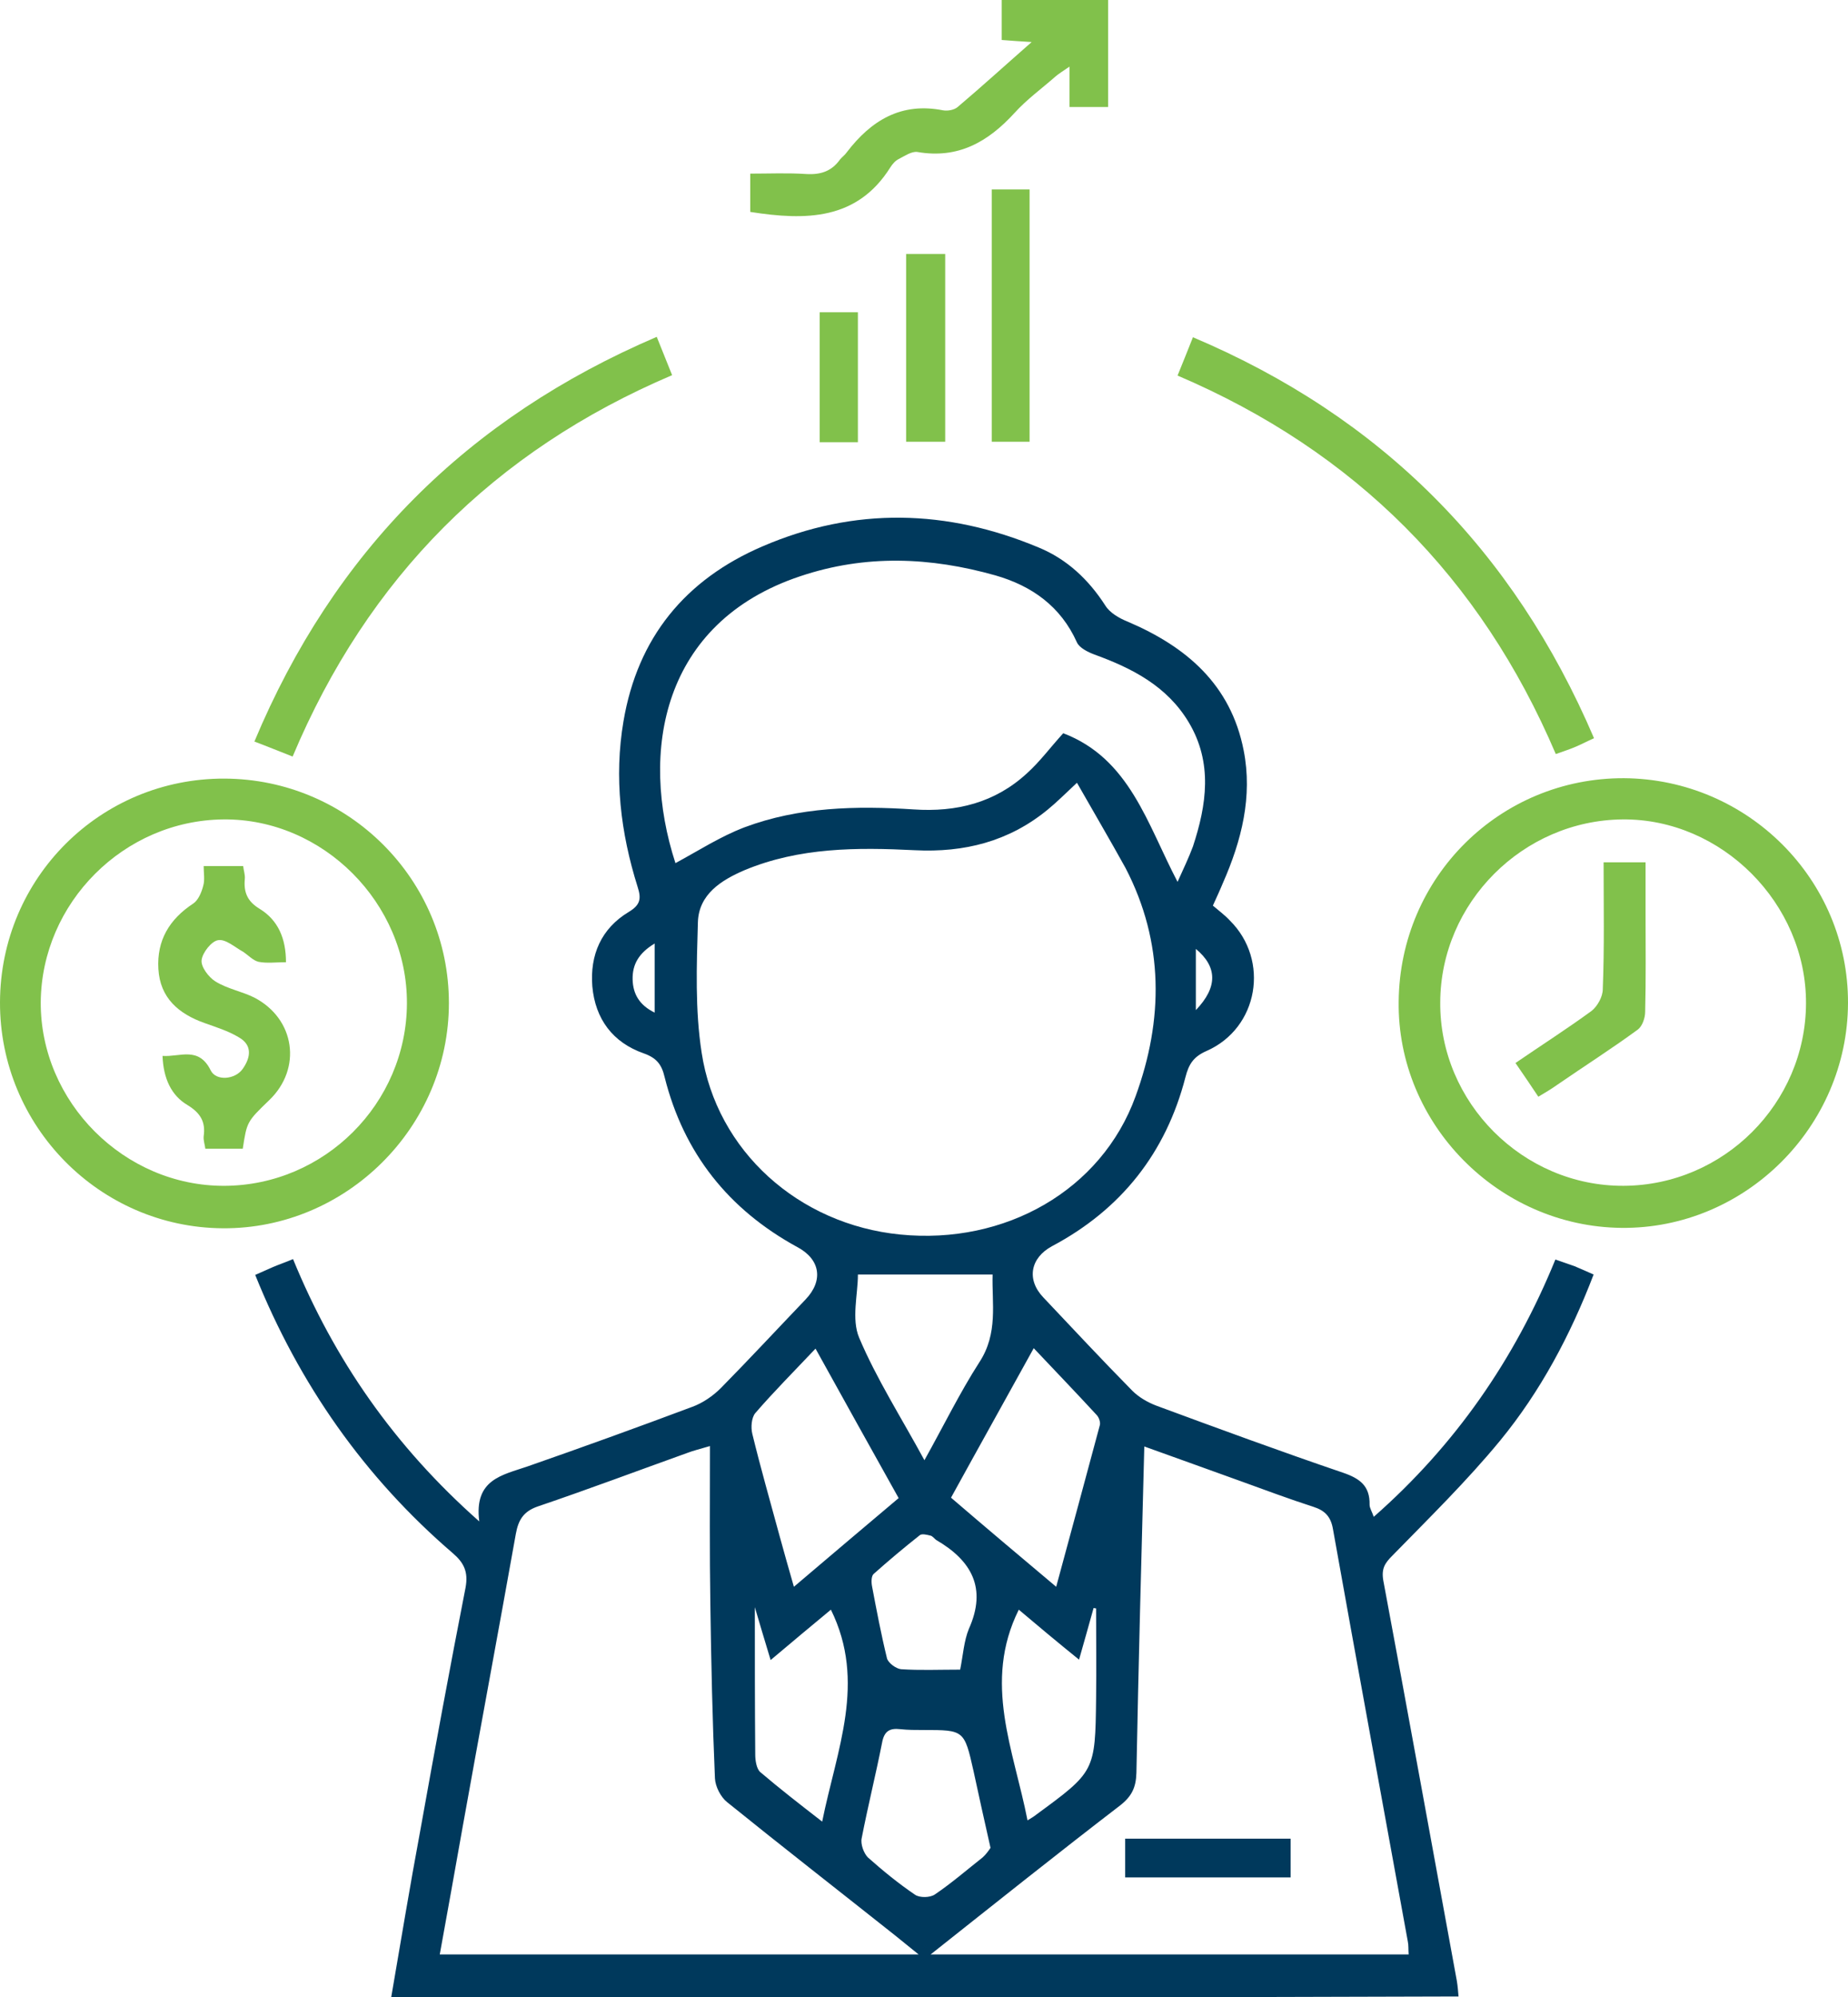
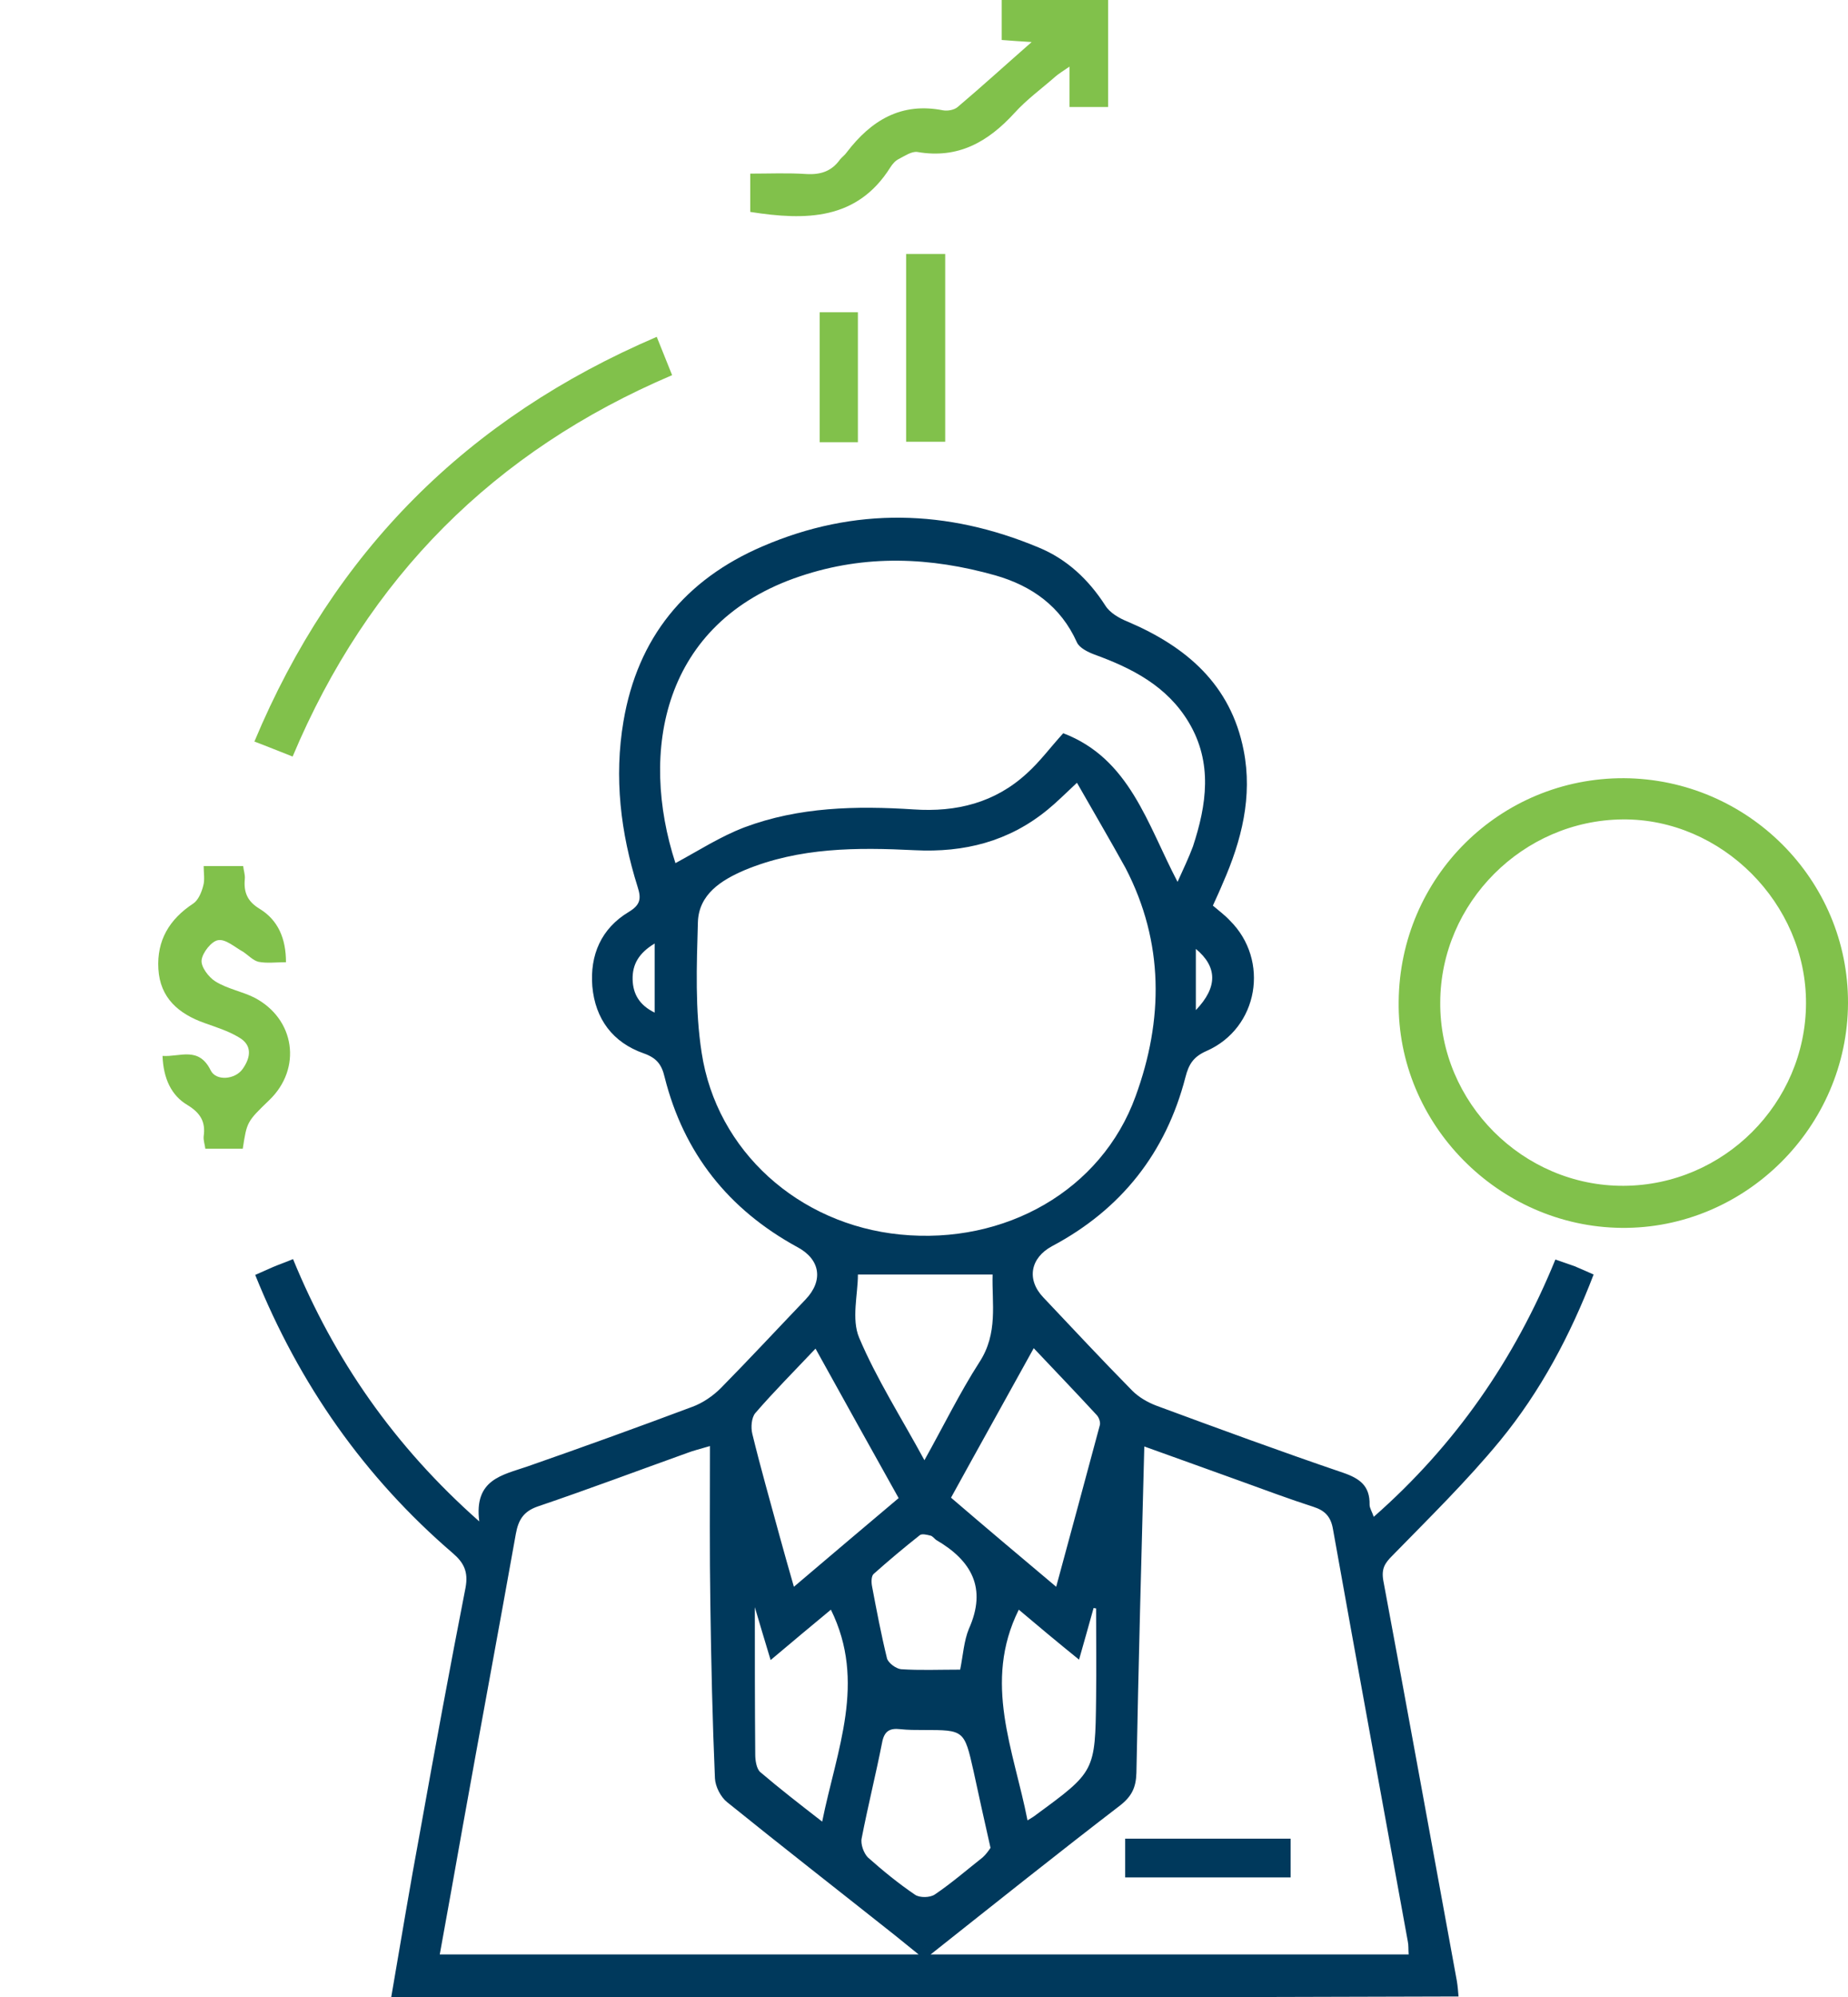
<svg xmlns="http://www.w3.org/2000/svg" width="100" height="108" viewBox="0 0 100 108" fill="none">
  <path d="M21.165 108.04C21.683 105.023 22.178 102.028 22.74 99.01C23.527 94.619 24.337 90.228 25.192 85.86C25.349 85.004 25.102 84.509 24.494 83.991C19.726 79.893 16.195 74.871 13.81 68.949C14.17 68.792 14.463 68.656 14.778 68.521C15.093 68.386 15.43 68.274 15.857 68.094C18.084 73.52 21.323 78.204 25.934 82.28C25.641 80.005 27.171 79.78 28.543 79.307C31.512 78.272 34.503 77.191 37.45 76.087C38.012 75.885 38.574 75.502 39.002 75.074C40.554 73.498 42.061 71.876 43.59 70.278C44.58 69.242 44.377 68.094 43.14 67.441C39.429 65.414 37 62.374 35.965 58.253C35.808 57.578 35.538 57.218 34.841 56.97C33.154 56.384 32.209 55.101 32.052 53.344C31.917 51.656 32.524 50.215 34.031 49.314C34.661 48.931 34.706 48.593 34.503 47.963C33.581 45.035 33.221 42.041 33.739 39.001C34.503 34.497 37.067 31.345 41.273 29.543C46.244 27.404 51.26 27.539 56.208 29.611C57.738 30.241 58.907 31.345 59.807 32.741C60.054 33.146 60.572 33.439 61.021 33.619C64.193 34.97 66.6 37.019 67.297 40.577C67.791 43.076 67.184 45.463 66.172 47.76C66.015 48.143 65.835 48.526 65.632 48.976C65.947 49.246 66.285 49.494 66.555 49.787C68.714 51.926 68.106 55.596 65.295 56.835C64.575 57.15 64.328 57.555 64.148 58.253C63.091 62.352 60.661 65.414 56.928 67.395C55.758 68.026 55.533 69.197 56.456 70.165C58.053 71.854 59.627 73.543 61.269 75.209C61.629 75.569 62.101 75.84 62.573 76.02C65.925 77.258 69.299 78.497 72.672 79.645C73.594 79.96 74.134 80.366 74.112 81.379C74.112 81.559 74.247 81.762 74.337 82.032C78.745 78.159 81.962 73.52 84.166 68.116C84.548 68.251 84.885 68.364 85.2 68.476C85.515 68.611 85.83 68.746 86.235 68.927C84.975 72.214 83.356 75.254 81.174 77.911C79.375 80.096 77.328 82.1 75.349 84.126C74.944 84.531 74.742 84.824 74.854 85.477C76.204 92.705 77.508 99.911 78.835 107.139C78.88 107.409 78.903 107.702 78.925 107.972C59.694 108.04 40.419 108.04 21.165 108.04ZM58.277 42.333C57.603 42.964 57.153 43.414 56.68 43.797C54.589 45.508 52.182 46.116 49.505 45.981C46.379 45.824 43.253 45.824 40.284 47.062C39.024 47.602 37.81 48.368 37.765 49.877C37.697 52.218 37.607 54.605 37.967 56.925C38.777 62.261 43.23 66.225 48.718 66.765C54.386 67.328 59.604 64.378 61.449 59.289C62.956 55.168 63.001 50.98 60.909 46.949C60.077 45.441 59.2 43.955 58.277 42.333ZM38.417 78.204C37.81 78.384 37.517 78.452 37.225 78.564C34.526 79.532 31.827 80.546 29.105 81.469C28.318 81.739 28.048 82.212 27.913 82.955C26.968 88.247 25.979 93.539 25.034 98.808C24.629 101.082 24.224 103.356 23.797 105.698C32.434 105.698 40.936 105.698 49.708 105.698C49.146 105.248 48.786 104.955 48.426 104.662C45.389 102.253 42.353 99.889 39.339 97.457C39.002 97.186 38.709 96.624 38.687 96.173C38.552 93.043 38.484 89.913 38.439 86.783C38.394 83.969 38.417 81.154 38.417 78.204ZM50.36 105.698C59.155 105.698 67.679 105.698 76.226 105.698C76.204 105.428 76.226 105.203 76.181 105C74.832 97.569 73.46 90.138 72.132 82.707C72.02 82.032 71.705 81.694 71.075 81.492C69.748 81.064 68.421 80.568 67.117 80.096C65.407 79.487 63.698 78.857 61.921 78.227C61.764 84.194 61.606 90.026 61.494 95.88C61.471 96.668 61.246 97.141 60.617 97.637C57.243 100.226 53.914 102.883 50.36 105.698ZM63.721 47.693C64.035 46.994 64.328 46.386 64.553 45.779C65.295 43.527 65.632 41.252 64.328 39.068C63.158 37.109 61.269 36.141 59.222 35.398C58.862 35.263 58.412 35.038 58.277 34.745C57.4 32.786 55.826 31.682 53.869 31.119C50.36 30.129 46.851 29.971 43.298 31.165C35.808 33.664 34.593 40.667 36.55 46.679C37.765 46.026 38.979 45.238 40.284 44.743C43.23 43.639 46.334 43.572 49.438 43.774C51.755 43.932 53.846 43.414 55.578 41.815C56.276 41.185 56.838 40.419 57.535 39.654C61.134 41.027 62.078 44.562 63.721 47.693ZM44.13 72.935C42.96 74.173 41.881 75.254 40.868 76.425C40.666 76.673 40.621 77.191 40.711 77.551C41.161 79.397 41.678 81.199 42.173 83.023C42.42 83.924 42.668 84.802 42.96 85.815C44.917 84.149 46.761 82.595 48.628 81.019C47.121 78.317 45.659 75.704 44.13 72.935ZM57.153 85.815C57.962 82.82 58.75 79.938 59.514 77.078C59.559 76.921 59.469 76.65 59.334 76.515C58.255 75.344 57.13 74.173 55.938 72.912C54.409 75.682 52.947 78.294 51.462 80.996C53.352 82.618 55.196 84.171 57.153 85.815ZM46.424 68.927C46.424 70.007 46.064 71.336 46.492 72.349C47.436 74.579 48.763 76.65 50.023 78.97C51.08 77.078 51.935 75.322 52.992 73.678C54.026 72.102 53.666 70.48 53.712 68.927C51.215 68.927 48.808 68.927 46.424 68.927ZM53.599 99.934C53.262 98.447 52.969 97.119 52.677 95.768C52.182 93.561 52.16 93.561 49.978 93.561C49.55 93.561 49.123 93.561 48.718 93.516C48.133 93.448 47.841 93.629 47.729 94.259C47.391 95.971 46.964 97.682 46.627 99.416C46.559 99.731 46.739 100.226 46.964 100.452C47.774 101.172 48.628 101.87 49.528 102.478C49.775 102.636 50.315 102.636 50.585 102.456C51.485 101.848 52.317 101.127 53.172 100.452C53.352 100.294 53.509 100.069 53.599 99.934ZM55.129 87.053C53.172 90.994 54.859 94.642 55.601 98.447C55.826 98.312 55.938 98.245 56.051 98.155C59.245 95.813 59.267 95.813 59.312 91.85C59.334 90.228 59.312 88.607 59.312 86.986C59.267 86.986 59.222 86.963 59.177 86.963C58.93 87.842 58.682 88.742 58.39 89.756C57.22 88.81 56.141 87.909 55.129 87.053ZM44.962 87.053C43.927 87.909 42.848 88.81 41.701 89.778C41.363 88.675 41.093 87.751 40.846 86.918C40.846 89.553 40.846 92.233 40.868 94.89C40.868 95.205 40.936 95.655 41.138 95.835C42.196 96.736 43.298 97.592 44.49 98.515C45.277 94.619 46.896 90.972 44.962 87.053ZM51.957 90.296C52.115 89.508 52.16 88.742 52.429 88.089C53.419 85.882 52.564 84.396 50.675 83.293C50.563 83.225 50.473 83.068 50.338 83.045C50.158 83 49.888 82.933 49.775 83.023C48.921 83.698 48.089 84.396 47.279 85.117C47.144 85.23 47.144 85.567 47.189 85.793C47.436 87.099 47.684 88.404 47.998 89.688C48.066 89.936 48.493 90.251 48.763 90.273C49.775 90.341 50.788 90.296 51.957 90.296ZM35.425 51.025C34.571 51.543 34.211 52.151 34.233 52.984C34.256 53.75 34.593 54.358 35.425 54.763C35.425 53.525 35.425 52.376 35.425 51.025ZM64.71 51.318C64.71 52.444 64.71 53.48 64.71 54.628C65.902 53.389 65.88 52.286 64.71 51.318Z" fill="#00395C" />
  <path d="M87.876 42.086C94.579 42.13 100.022 47.58 100 54.245C99.977 60.955 94.422 66.472 87.741 66.405C81.084 66.337 75.596 60.775 75.686 54.155C75.753 47.422 81.174 42.063 87.876 42.086ZM87.854 64.13C93.275 64.108 97.705 59.672 97.728 54.268C97.75 48.863 93.162 44.27 87.809 44.315C82.411 44.36 77.957 48.818 77.935 54.2C77.89 59.627 82.411 64.153 87.854 64.13Z" fill="#81C14B" />
-   <path d="M7.00332e-05 54.2C0.023 47.468 5.443 42.086 12.146 42.108C18.848 42.131 24.291 47.558 24.291 54.245C24.291 60.956 18.736 66.472 12.056 66.427C5.376 66.382 -0.022 60.888 7.00332e-05 54.2ZM12.146 64.131C17.566 64.108 21.997 59.672 22.02 54.268C22.042 48.841 17.476 44.27 12.101 44.315C6.703 44.36 2.249 48.819 2.204 54.2C2.182 59.605 6.725 64.153 12.146 64.131Z" fill="#81C14B" />
  <path d="M35.538 18.217C35.83 18.938 36.078 19.568 36.37 20.289C26.744 24.387 19.906 31.232 15.835 40.915C15.138 40.645 14.485 40.374 13.766 40.104C18.062 29.836 25.282 22.608 35.538 18.217Z" fill="#81C14B" />
-   <path d="M63.721 20.311C64.013 19.59 64.26 18.983 64.553 18.239C74.719 22.54 81.894 29.724 86.257 39.924C85.898 40.082 85.605 40.239 85.29 40.374C84.975 40.51 84.638 40.622 84.188 40.78C80.117 31.232 73.325 24.409 63.721 20.311Z" fill="#81C14B" />
  <path d="M40.599 11.461C40.599 10.809 40.599 10.178 40.599 9.39C41.633 9.39 42.623 9.345 43.635 9.412C44.422 9.457 45.007 9.255 45.457 8.624C45.569 8.489 45.727 8.377 45.817 8.241C47.144 6.508 48.763 5.517 51.035 5.967C51.282 6.012 51.642 5.945 51.822 5.787C53.127 4.684 54.386 3.535 55.826 2.274C55.151 2.229 54.724 2.207 54.206 2.162C54.206 1.464 54.206 0.766 54.206 0C56.096 0 57.962 0 59.964 0C59.964 1.891 59.964 3.805 59.964 5.787C59.312 5.787 58.637 5.787 57.872 5.787C57.872 5.112 57.872 4.459 57.872 3.603C57.513 3.851 57.288 3.986 57.108 4.143C56.365 4.796 55.556 5.382 54.904 6.102C53.464 7.679 51.844 8.602 49.64 8.219C49.325 8.174 48.943 8.444 48.628 8.602C48.448 8.692 48.291 8.872 48.178 9.052C46.379 11.912 43.612 11.934 40.599 11.461Z" fill="#81C14B" />
-   <path d="M53.666 10.246C54.341 10.246 54.993 10.246 55.713 10.246C55.713 14.772 55.713 19.298 55.713 23.891C55.061 23.891 54.409 23.891 53.666 23.891C53.666 19.388 53.666 14.862 53.666 10.246Z" fill="#81C14B" />
  <path d="M49.033 13.736C49.708 13.736 50.36 13.736 51.147 13.736C51.147 15.447 51.147 17.113 51.147 18.78C51.147 20.468 51.147 22.135 51.147 23.891C50.427 23.891 49.775 23.891 49.033 23.891C49.033 20.536 49.033 17.158 49.033 13.736Z" fill="#81C14B" />
  <path d="M46.423 23.914C45.726 23.914 45.074 23.914 44.354 23.914C44.354 21.549 44.354 19.253 44.354 16.888C45.029 16.888 45.681 16.888 46.423 16.888C46.423 19.185 46.423 21.505 46.423 23.914Z" fill="#81C14B" />
  <path d="M60.886 101.533C60.886 100.835 60.886 100.182 60.886 99.438C63.855 99.438 66.824 99.438 69.838 99.438C69.838 100.136 69.838 100.789 69.838 101.533C66.869 101.533 63.9 101.533 60.886 101.533Z" fill="#00395C" />
-   <path d="M86.775 46.634C87.562 46.634 88.214 46.634 89.046 46.634C89.046 47.58 89.046 48.503 89.046 49.449C89.046 51.205 89.069 52.962 89.024 54.718C89.024 55.056 88.867 55.506 88.619 55.686C87.202 56.722 85.718 57.668 84.278 58.659C83.963 58.884 83.626 59.086 83.243 59.312C82.839 58.704 82.456 58.141 82.006 57.488C83.423 56.519 84.795 55.641 86.122 54.673C86.437 54.425 86.73 53.907 86.73 53.502C86.82 51.228 86.775 48.998 86.775 46.634Z" fill="#81C14B" />
  <path d="M8.795 57.105C9.739 57.172 10.752 56.565 11.404 57.893C11.696 58.478 12.731 58.388 13.136 57.803C13.563 57.195 13.676 56.52 12.911 56.092C12.348 55.754 11.696 55.551 11.066 55.326C9.672 54.831 8.66 53.975 8.57 52.399C8.48 50.867 9.155 49.719 10.459 48.863C10.729 48.683 10.909 48.255 10.999 47.895C11.089 47.58 11.021 47.22 11.021 46.837C11.786 46.837 12.438 46.837 13.158 46.837C13.181 47.062 13.271 47.31 13.248 47.535C13.181 48.255 13.383 48.751 14.058 49.156C15.048 49.764 15.475 50.755 15.475 52.038C14.935 52.038 14.44 52.106 13.99 52.016C13.698 51.948 13.428 51.656 13.158 51.475C12.708 51.228 12.214 50.777 11.809 50.845C11.449 50.89 10.954 51.52 10.909 51.926C10.864 52.286 11.291 52.849 11.651 53.074C12.303 53.48 13.091 53.615 13.765 53.952C15.97 55.101 16.352 57.781 14.575 59.492C13.361 60.663 13.361 60.663 13.136 62.126C12.483 62.126 11.831 62.126 11.111 62.126C11.089 61.924 10.999 61.676 11.021 61.451C11.134 60.663 10.842 60.19 10.144 59.762C9.267 59.244 8.84 58.321 8.795 57.105Z" fill="#81C14B" />
</svg>